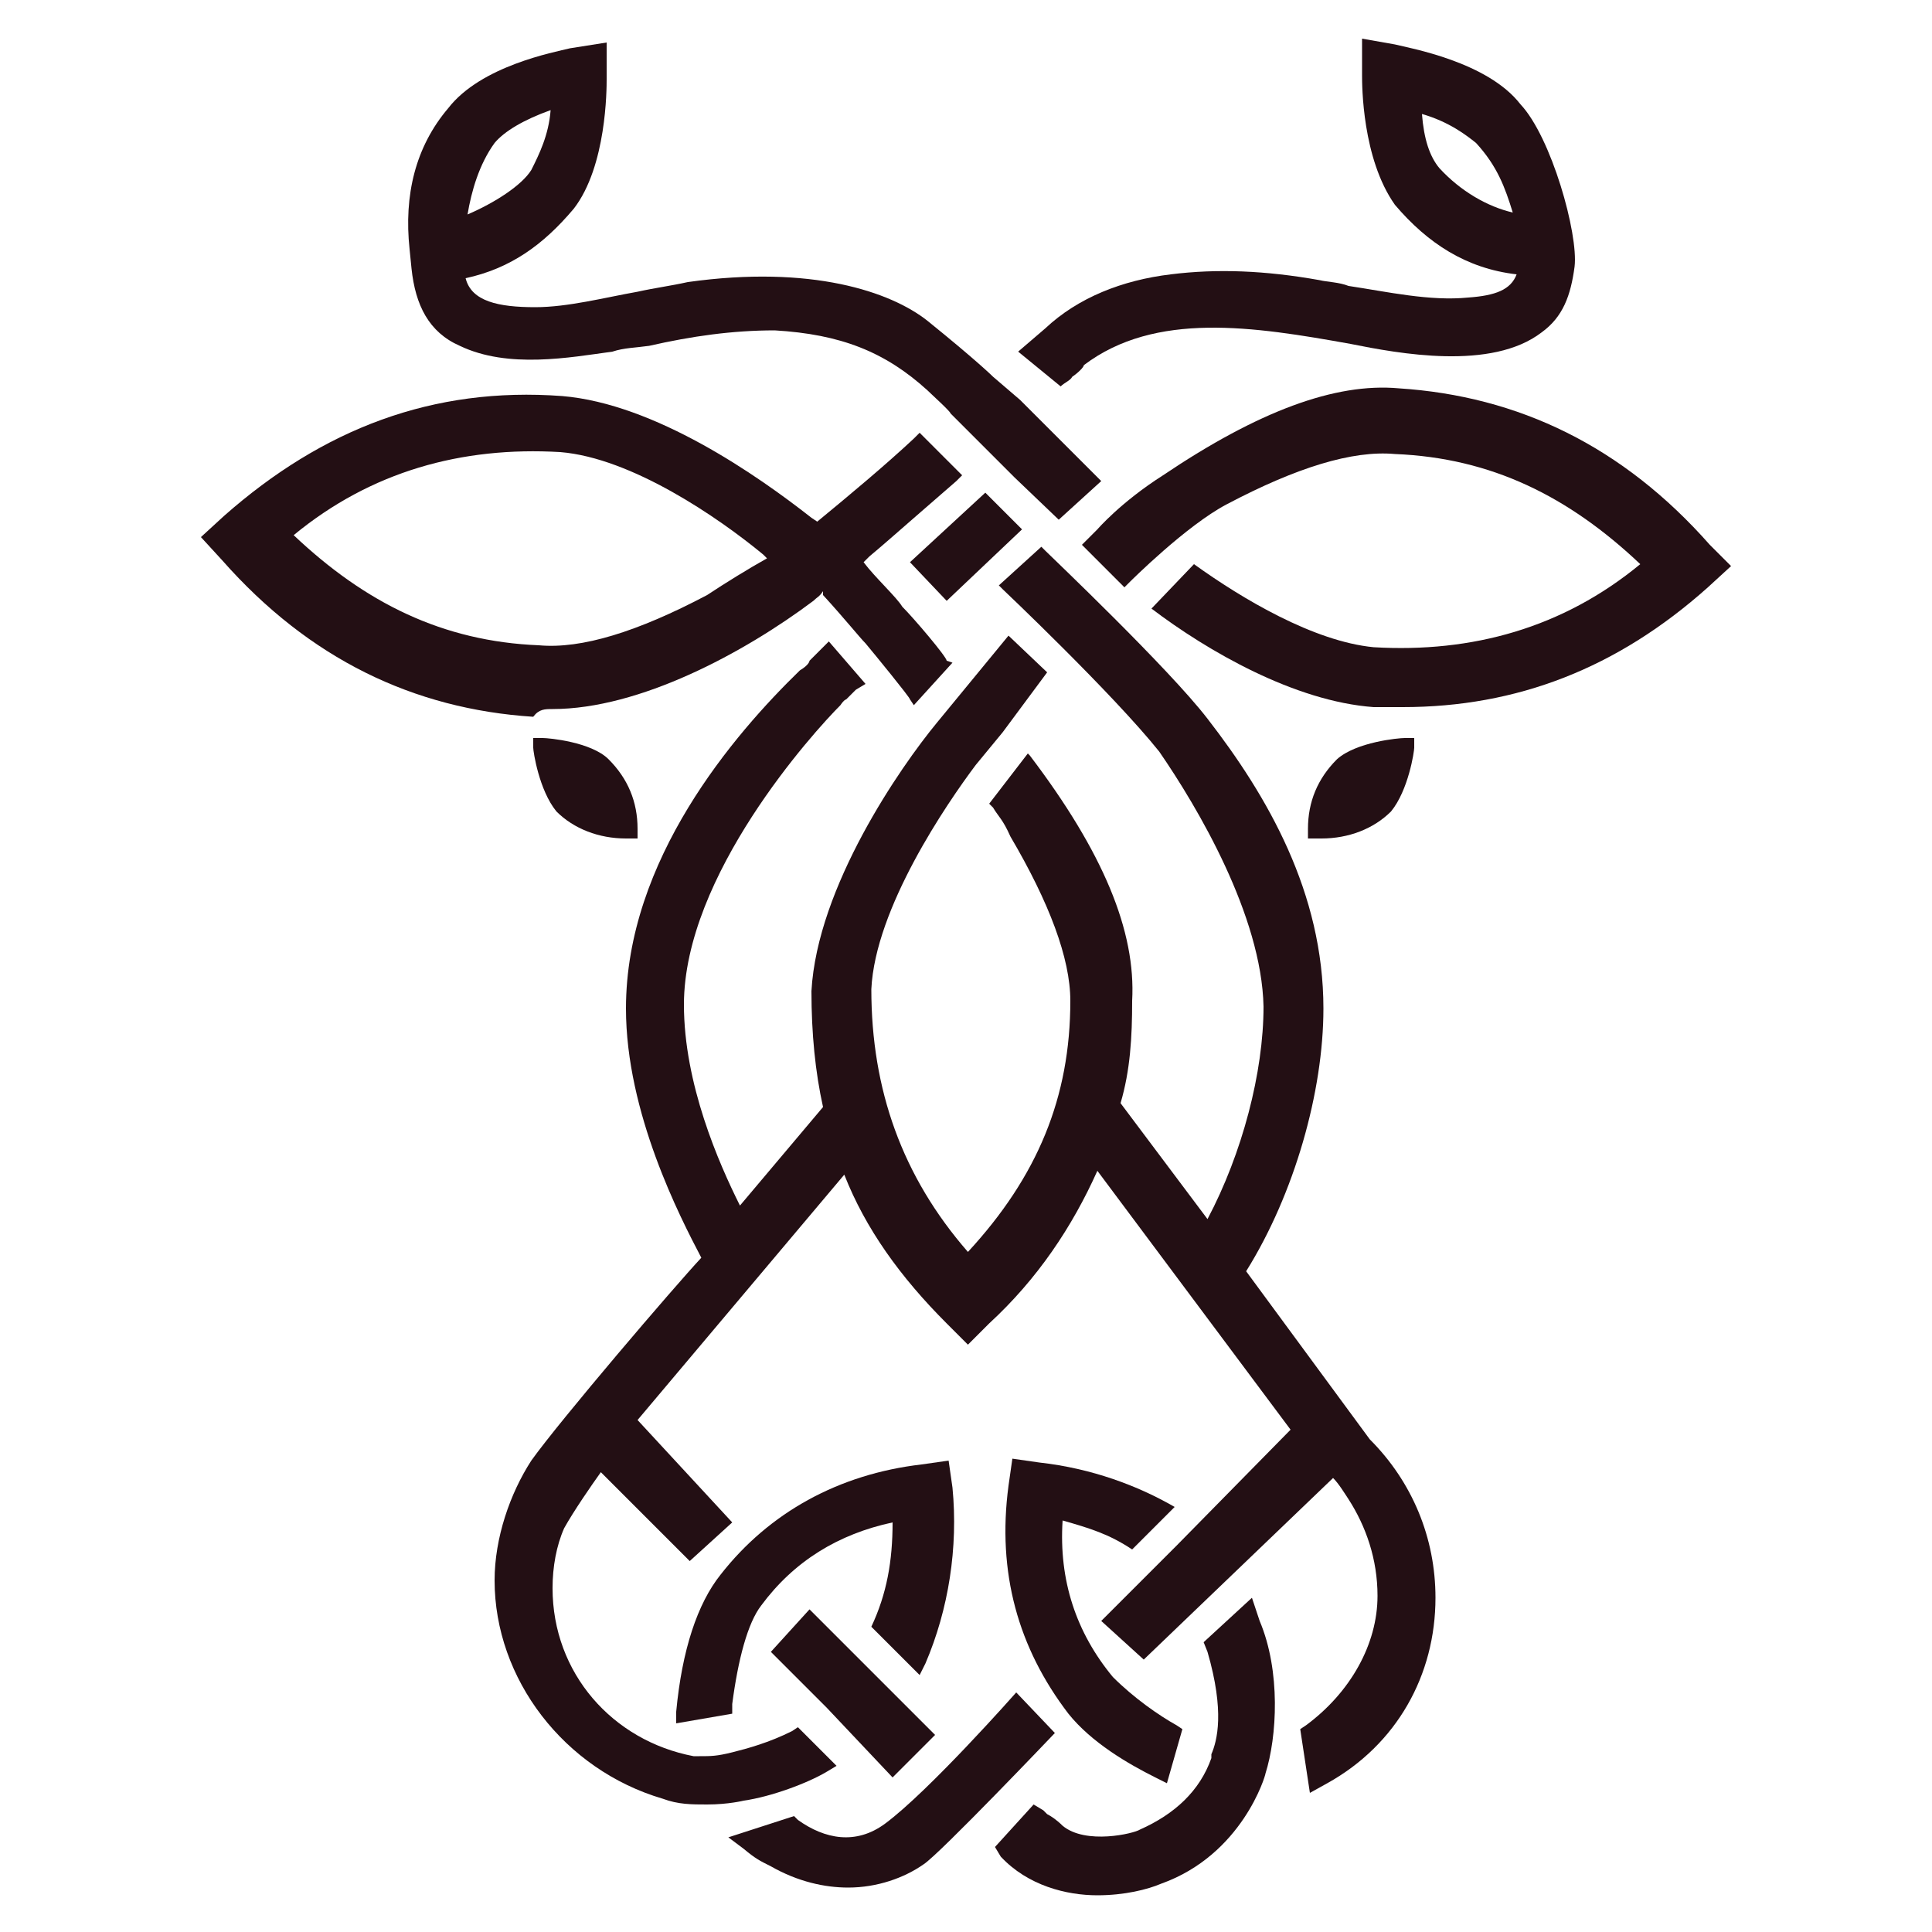
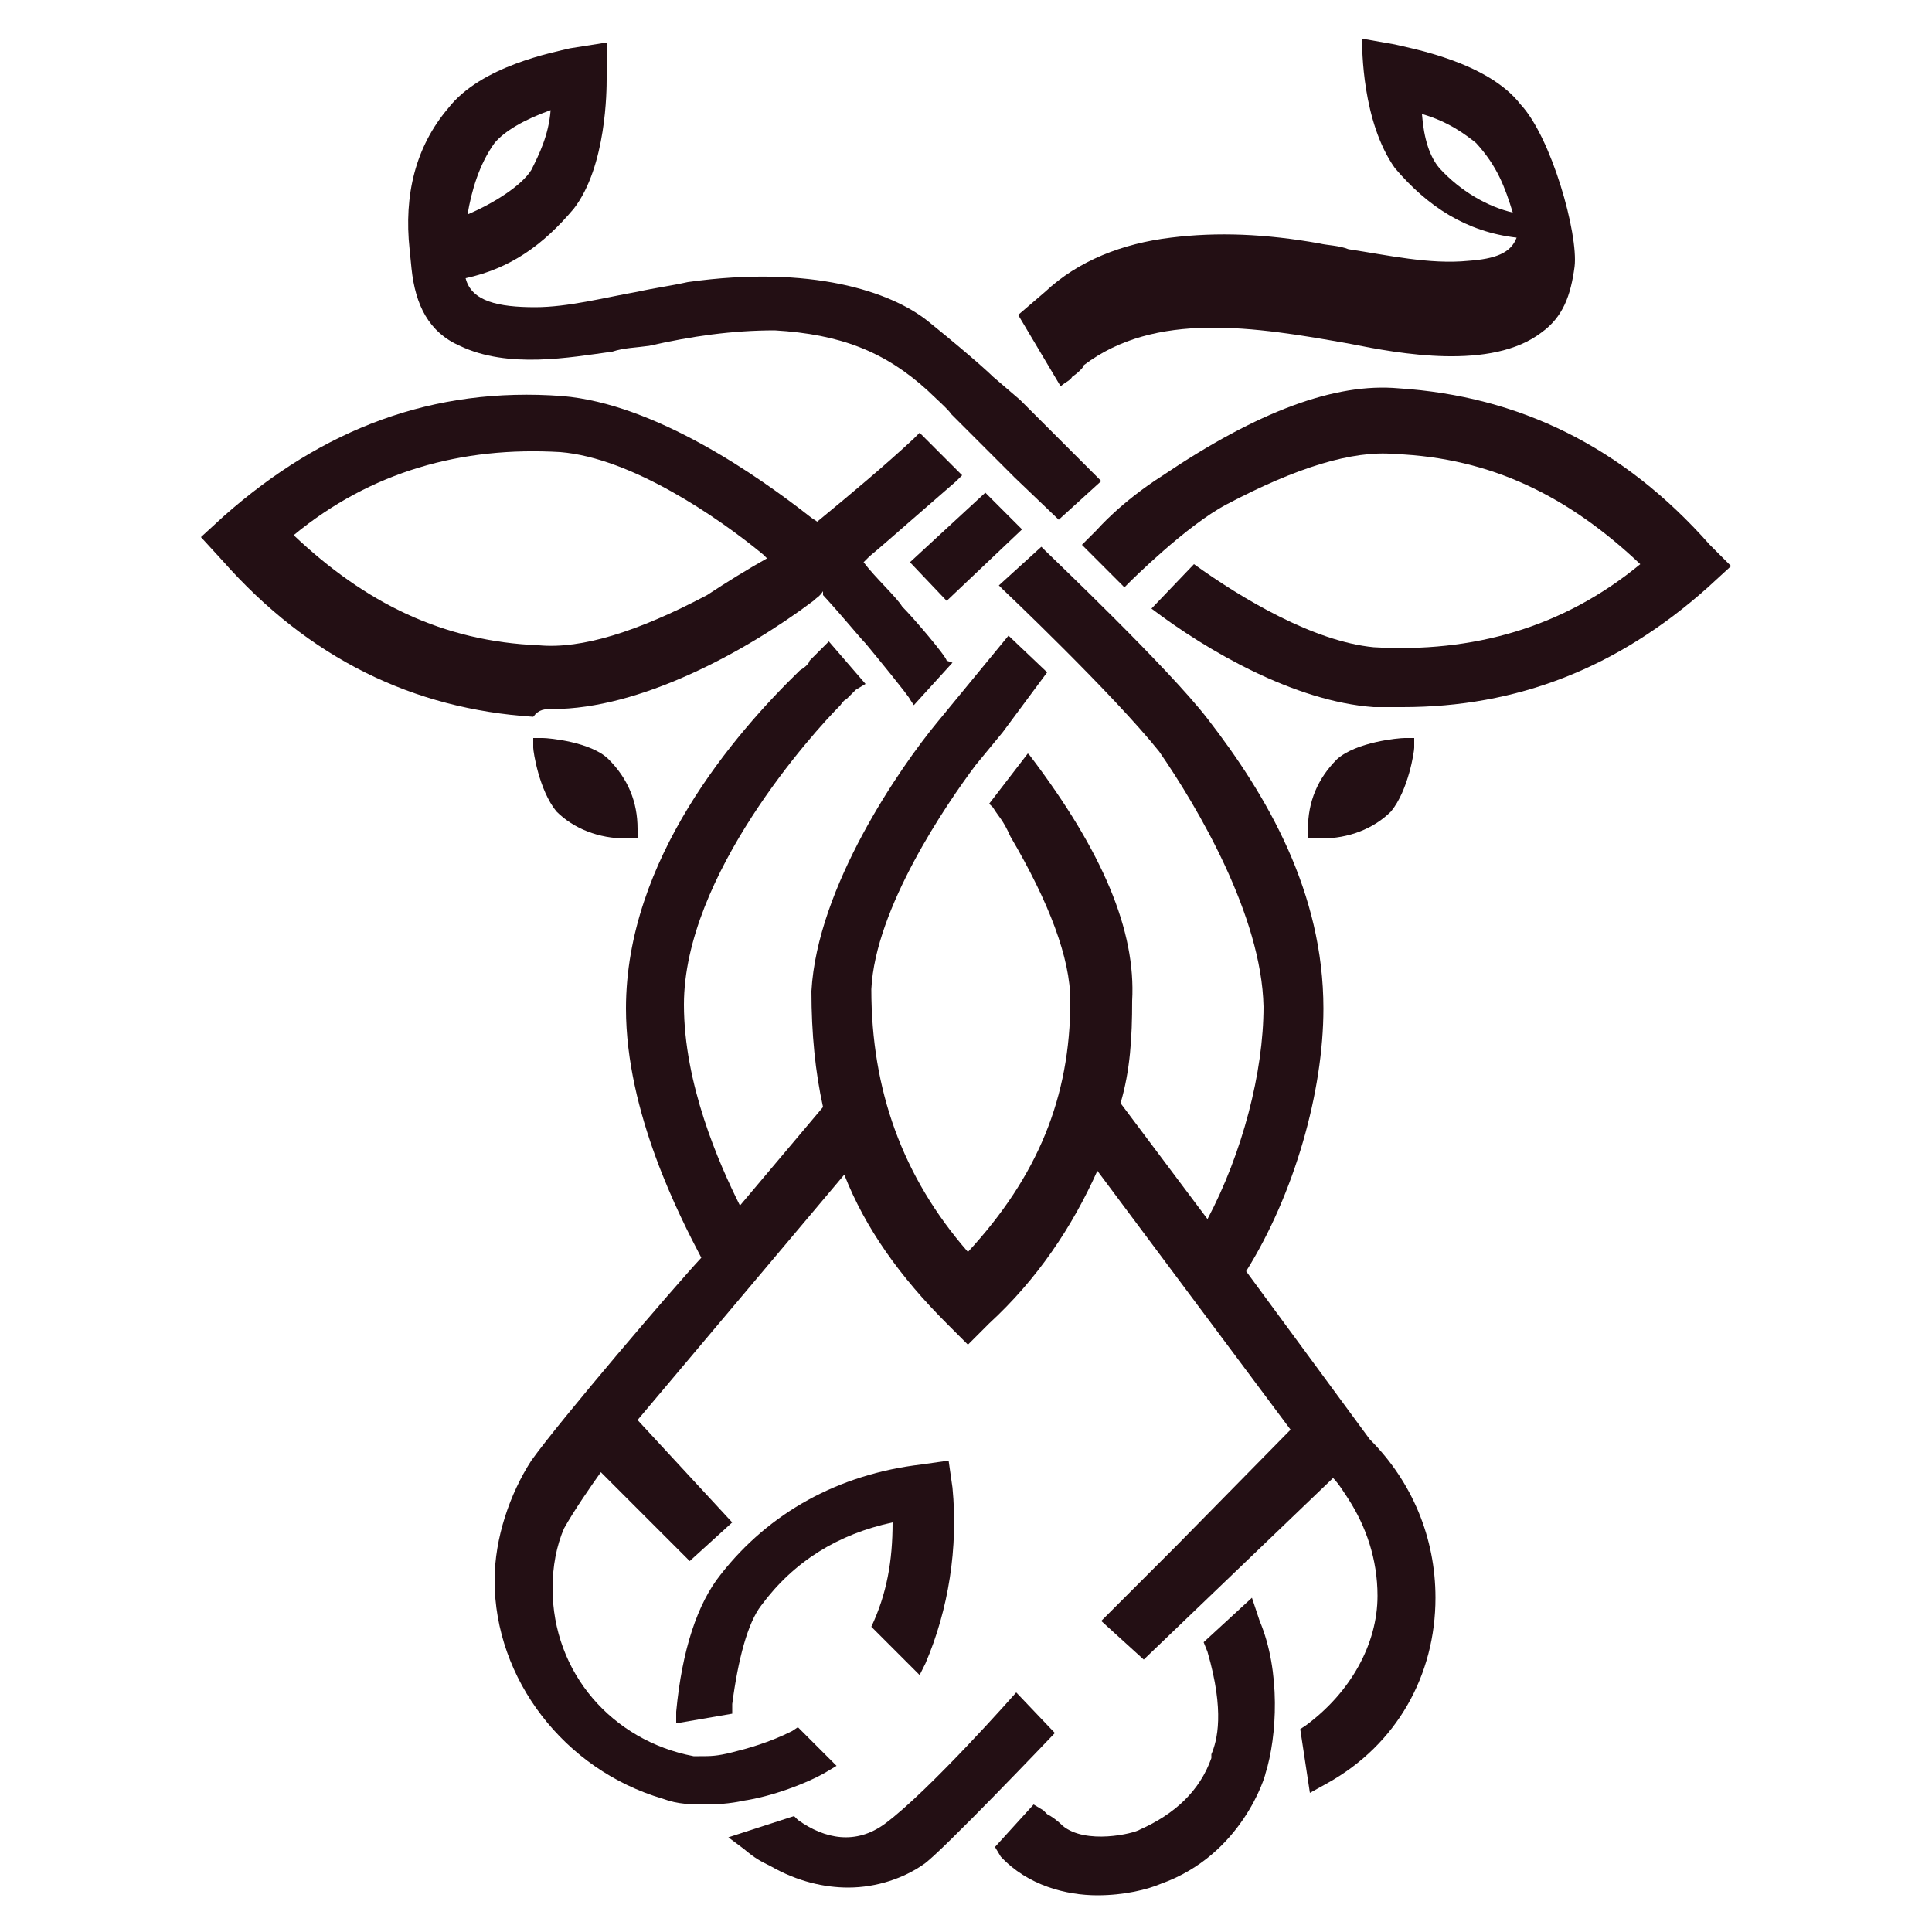
<svg xmlns="http://www.w3.org/2000/svg" version="1.1" id="Layer_1" x="0px" y="0px" viewBox="0 0 100 100" style="enable-background:new 0 0 100 100;" xml:space="preserve">
  <style type="text/css">
	.st0{fill:#230F14;}
</style>
  <g>
-     <polygon class="st0" points="42.8,88.4 46.2,92 48.4,89.8 45,86.4 41.9,83.3 39.9,85.5  " />
    <path class="st0" d="M24.2,11.1c0.2-1.2,0.6-2.6,1.4-3.7l0,0l0,0c0.5-0.6,1.5-1.2,2.9-1.7C28.4,7,27.9,8,27.5,8.8   C27,9.6,25.6,10.5,24.2,11.1 M21.3,13.9c0.2,1.9,0.9,3.3,2.5,4c2.5,1.2,5.7,0.6,7.9,0.3c0.6-0.2,1.2-0.2,1.9-0.3   c2.2-0.5,4.3-0.8,6.5-0.8c3.4,0.2,5.7,1.1,7.9,3.1c0.2,0.2,1.2,1.1,1.2,1.2l3.3,3.3l2.3,2.2l2.2-2l-4.2-4.2l-1.4-1.2   c0,0-0.8-0.8-3.4-2.9c-1.9-1.5-6-2.9-12.4-2c-0.9,0.2-1.7,0.3-2.6,0.5c-1.7,0.3-3.6,0.8-5.3,0.8l0,0c-1.9,0-3.3-0.3-3.6-1.5   c2.3-0.5,4-1.7,5.6-3.6l0,0c1.7-2.2,1.7-6.2,1.7-6.7V2.2l-1.9,0.3c-0.8,0.2-4.6,0.9-6.3,3.1c-1.7,2-2.3,4.5-2,7.3L21.3,13.9z" />
    <path class="st0" d="M64.5,65.8c2.5-4,4-9.3,4-13.6c0-6-2.9-11-6-15c-2-2.6-8.1-8.4-8.4-8.7l-0.2-0.2l-2.2,2l0.2,0.2   c0,0,5.7,5.4,8.1,8.4c2,2.9,5.3,8.5,5.4,13.2c0,3.4-1.1,7.6-2.9,11L58,57.1c0.5-1.7,0.6-3.4,0.6-5.3c0.2-3.6-1.5-7.7-5.3-12.7   L53.2,39l-2,2.6l0.2,0.2c0.3,0.5,0.5,0.6,0.9,1.5c2,3.4,3.1,6.3,3.1,8.5l0,0c0,5-1.7,9.1-5.3,13c-3.4-3.9-5-8.4-5-13.6   c0.2-4.2,3.9-9.6,5.4-11.6l1.4-1.7l2.3-3.1l-2-1.9l-3.7,4.5c-1.9,2.3-6.2,8.5-6.5,13.9l0,0c0,2.2,0.2,4.2,0.6,6l-4.3,5.1   c-1.1-2.2-2.9-6.3-2.9-10.4c0-6.7,6.7-14.1,8.1-15.5c0.2-0.3,0.3-0.3,0.3-0.3s0.2-0.2,0.5-0.5l0.5-0.3l-1.9-2.2l-0.5,0.5   c-0.3,0.3-0.3,0.3-0.5,0.5c0,0,0,0.2-0.5,0.5c-3.4,3.3-9,9.8-9,17.5c0,5.4,2.8,10.8,3.9,12.9c-1.4,1.5-7.3,8.4-8.8,10.5   c-1.1,1.7-1.9,4-1.9,6.2c0,5.1,3.6,9.8,8.7,11.3c0.8,0.3,1.5,0.3,2.3,0.3c1.1,0,1.9-0.2,1.9-0.2c1.4-0.2,3.3-0.9,4.3-1.5l0.5-0.3   l-2-2l-0.3,0.2c-1.2,0.6-2.3,0.9-3.1,1.1c-0.8,0.2-1.1,0.2-1.7,0.2h-0.3c-4.2-0.8-7.3-4.3-7.3-8.7c0-1.1,0.2-2.2,0.6-3.1   c0.5-0.9,1.4-2.2,1.9-2.9l4.6,4.6l2.2-2L33,73.5l10.7-12.7c1.1,2.8,2.9,5.3,5.3,7.7l1.1,1.1l1.1-1.1c2.5-2.3,4.3-5,5.6-7.9L66.8,74   l-5.9,6L57,83.9l2.2,2l9.8-9.4c0.3,0.3,0.6,0.8,0.8,1.1c0.9,1.4,1.5,3.1,1.5,5c0,2.5-1.4,5-3.7,6.7l-0.3,0.2l0.5,3.3l0.9-0.5   c3.6-2,5.6-5.6,5.6-9.6c0-3.1-1.2-6-3.4-8.2L64.5,65.8z" />
    <path class="st0" d="M36.6,30.8c-3.6,1.9-6.5,2.8-8.7,2.6l0,0c-5-0.2-9-2.2-12.7-5.7c4-3.3,8.7-4.6,13.8-4.3   c3.7,0.3,8.2,3.4,10.5,5.3l0.2,0.2C38.8,29.4,37.5,30.2,36.6,30.8 M28.6,36.7c4.5,0,9.9-2.9,13.5-5.6c0.2-0.2,0.3-0.2,0.5-0.5v0.2   c1.1,1.2,1.9,2.2,2.2,2.5c0.5,0.6,2.3,2.8,2.3,2.9l0.2,0.3l2-2.2L49,34.2c0-0.2-1.7-2.2-2.3-2.8c-0.3-0.5-1.4-1.5-2-2.3   c0.2-0.2,0.2-0.2,0.3-0.3c0.6-0.5,1.4-1.2,2.2-1.9l2.3-2l0.3-0.3l-2.2-2.2l-0.3,0.3c-1.5,1.4-3.3,2.9-5,4.3L42,26.8   c-2.8-2.2-8.1-5.9-12.9-6.3l0,0c-6.7-0.5-12.4,1.7-17.5,6.2l-1.2,1.1l1.1,1.2c4.5,5.1,9.9,7.7,16.1,8.1   C27.9,36.7,28.2,36.7,28.6,36.7" />
-     <path class="st0" d="M74.5,8.7c-0.5-0.6-0.8-1.5-0.9-2.8C75,6.3,75.9,7,76.4,7.4l0,0c1.1,1.2,1.5,2.3,1.9,3.6   C77,10.7,75.6,9.9,74.5,8.7 M54.9,20c0.2-0.2,0.5-0.3,0.6-0.5c0.3-0.2,0.6-0.5,0.6-0.6c3.7-2.8,8.8-2,13.8-1.1   c2.5,0.5,7.3,1.4,9.9-0.6c1.1-0.8,1.5-1.9,1.7-3.4c0.2-1.7-1.2-6.7-2.8-8.4C77,3.2,73,2.5,72.2,2.3L70.5,2v1.9c0,0.5,0,4.3,1.7,6.7   l0,0c1.7,2,3.7,3.3,6.3,3.6c-0.3,0.8-1.1,1.1-2.5,1.2c-2,0.2-4.2-0.3-6.2-0.6c-0.5-0.2-1.1-0.2-1.5-0.3c-2.8-0.5-5.3-0.6-7.7-0.3   c-2.5,0.3-4.8,1.2-6.5,2.8l-1.4,1.2L54.9,20L54.9,20z" />
+     <path class="st0" d="M74.5,8.7c-0.5-0.6-0.8-1.5-0.9-2.8C75,6.3,75.9,7,76.4,7.4l0,0c1.1,1.2,1.5,2.3,1.9,3.6   C77,10.7,75.6,9.9,74.5,8.7 M54.9,20c0.2-0.2,0.5-0.3,0.6-0.5c0.3-0.2,0.6-0.5,0.6-0.6c3.7-2.8,8.8-2,13.8-1.1   c2.5,0.5,7.3,1.4,9.9-0.6c1.1-0.8,1.5-1.9,1.7-3.4c0.2-1.7-1.2-6.7-2.8-8.4C77,3.2,73,2.5,72.2,2.3L70.5,2c0,0.5,0,4.3,1.7,6.7   l0,0c1.7,2,3.7,3.3,6.3,3.6c-0.3,0.8-1.1,1.1-2.5,1.2c-2,0.2-4.2-0.3-6.2-0.6c-0.5-0.2-1.1-0.2-1.5-0.3c-2.8-0.5-5.3-0.6-7.7-0.3   c-2.5,0.3-4.8,1.2-6.5,2.8l-1.4,1.2L54.9,20L54.9,20z" />
    <path class="st0" d="M88.5,28.2c-4.5-5.1-9.9-7.7-16.1-8.1c-3.3-0.3-7.3,1.2-12.2,4.5c-2.2,1.4-3.4,2.8-3.4,2.8L56,28.2l2.2,2.2   l0.3-0.3c0,0,2.9-2.9,5-4c3.6-1.9,6.5-2.8,8.7-2.6l0,0c5,0.2,9,2.2,12.7,5.7c-4,3.3-8.7,4.6-13.8,4.3c-3.1-0.3-6.8-2.5-9.3-4.3   l-2.2,2.3c2.9,2.2,7.4,4.8,11.5,5.1l0,0c0.5,0,1.1,0,1.5,0c5.9,0,11.1-2,15.8-6.2l1.2-1.1L88.5,28.2z" />
    <path class="st0" d="M45.3,84.4l2.3,2.3l0.3-0.6c1.2-2.8,1.7-6,1.4-9.1l-0.2-1.4l-1.4,0.2c-4.3,0.5-7.9,2.5-10.4,5.7   c-1.2,1.5-2,3.9-2.3,7.1v0.6l2.9-0.5v-0.5c0.3-2.3,0.8-4.2,1.5-5.1l0,0c1.7-2.3,4-3.7,6.8-4.3c0,2-0.3,3.7-1.1,5.4L45.3,84.4z" />
-     <path class="st0" d="M58.6,80.2l2.2-2.2c-1.9-1.1-4.3-2-7-2.3l-1.4-0.2l-0.2,1.4c-0.6,4.5,0.5,8.4,3.1,11.8l0,0   c1.2,1.5,3.1,2.6,4.5,3.3l0.6,0.3l0.8-2.8l-0.3-0.2c-0.9-0.5-2.2-1.4-3.3-2.5c-1.9-2.3-2.8-5-2.6-8.1   C56.4,79.1,57.4,79.4,58.6,80.2" />
    <path class="st0" d="M64.8,82.7L62.3,85l0.2,0.5c0.9,3.1,0.5,4.6,0.2,5.3v0.2c-0.6,1.7-1.9,2.9-3.7,3.7c-0.3,0.2-2.8,0.8-4-0.2   c-0.3-0.3-0.6-0.5-0.8-0.6c0,0,0,0-0.2-0.2l-0.5-0.3l-2,2.2l0.3,0.5c1.4,1.5,3.4,2,5,2c1.4,0,2.6-0.3,3.3-0.6   c4.2-1.5,5.4-5.6,5.4-5.7c0.6-1.9,0.8-5.3-0.3-7.9L64.8,82.7z" />
    <path class="st0" d="M52.6,87.6c0,0-4.5,5.1-6.8,6.8c-1.5,1.1-3.1,0.8-4.5-0.2l-0.2-0.2l-3.4,1.1l0.8,0.6c0.6,0.5,0.8,0.6,1.4,0.9   c1.4,0.8,2.8,1.1,4,1.1c1.5,0,2.9-0.5,3.9-1.2c0.8-0.5,6.8-6.8,6.8-6.8L52.6,87.6z" />
    <path class="st0" d="M28.1,38.2h-0.5v0.5c0,0.2,0.3,2.2,1.2,3.3c0.9,0.9,2.2,1.4,3.6,1.4h0.2H33v-0.5c0-1.4-0.5-2.6-1.5-3.6   C30.6,38.4,28.4,38.2,28.1,38.2" />
    <path class="st0" d="M72.7,38.2h0.5v0.5c0,0.2-0.3,2.2-1.2,3.3c-0.9,0.9-2.2,1.4-3.6,1.4h-0.2h-0.5v-0.5c0-1.4,0.5-2.6,1.5-3.6   C70.2,38.4,72.4,38.2,72.7,38.2" />
    <polygon class="st0" points="47.1,29.1 49,31.1 52.9,27.4 51,25.5  " />
  </g>
</svg>